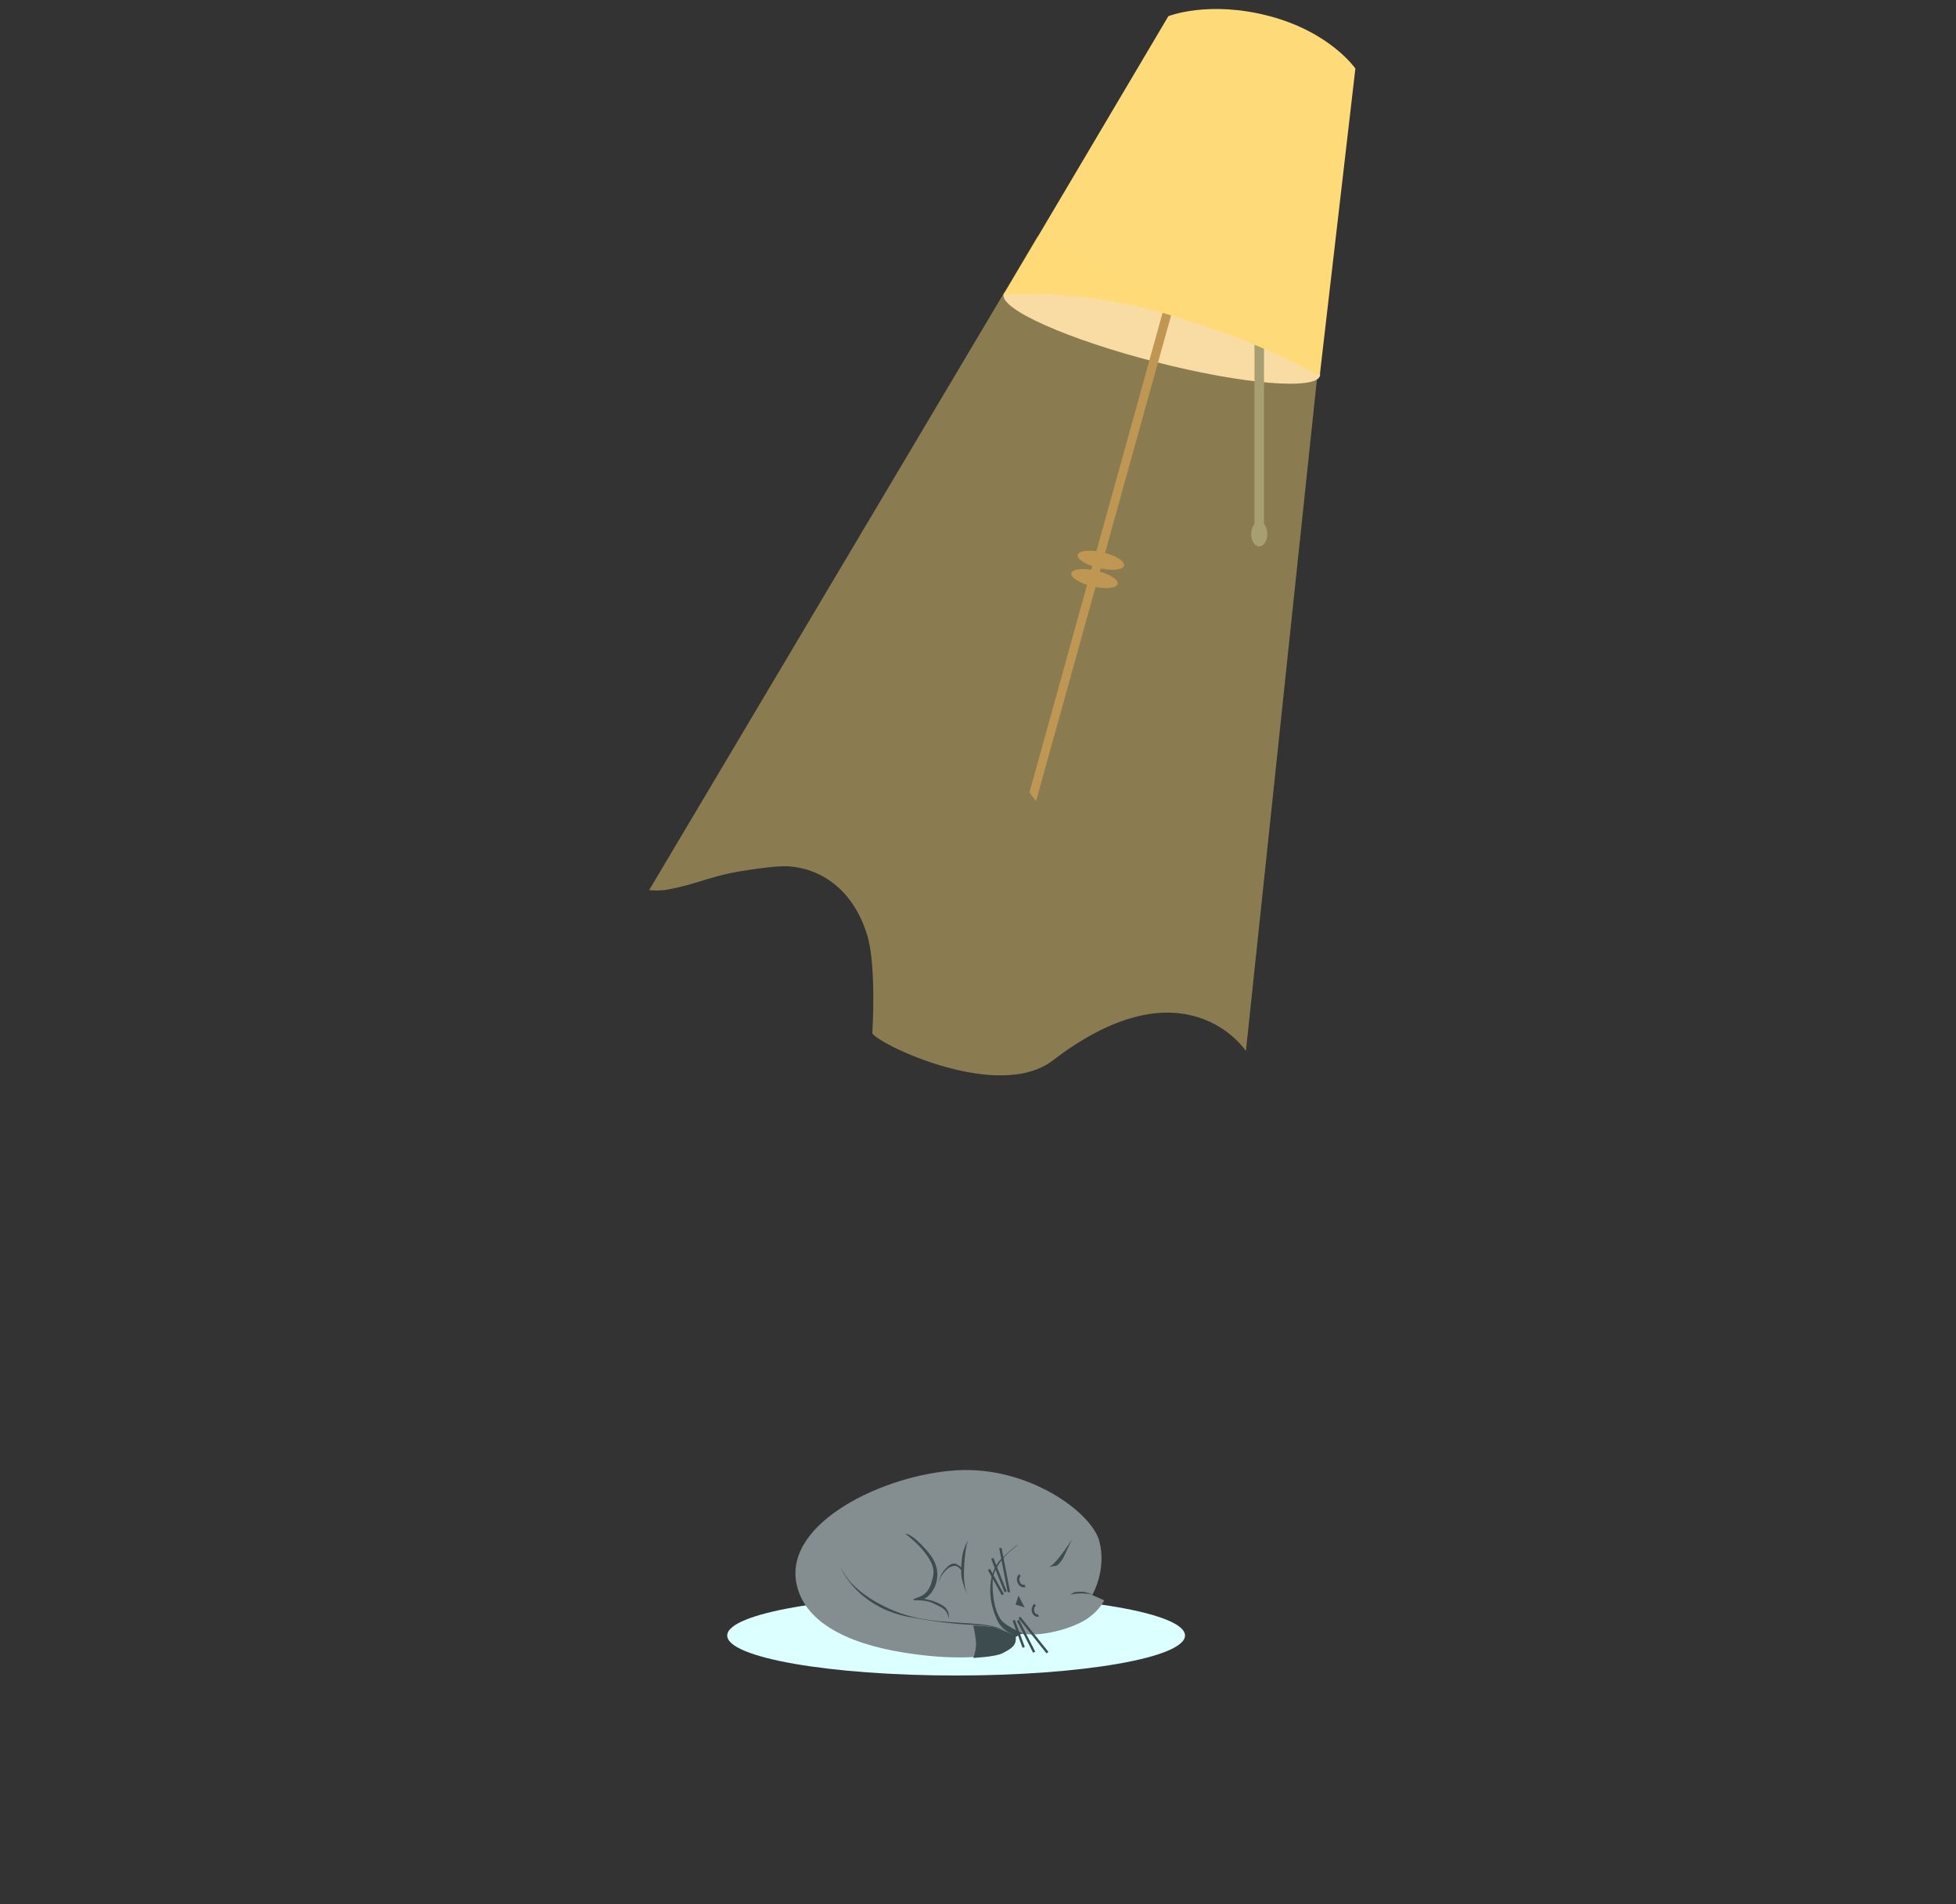
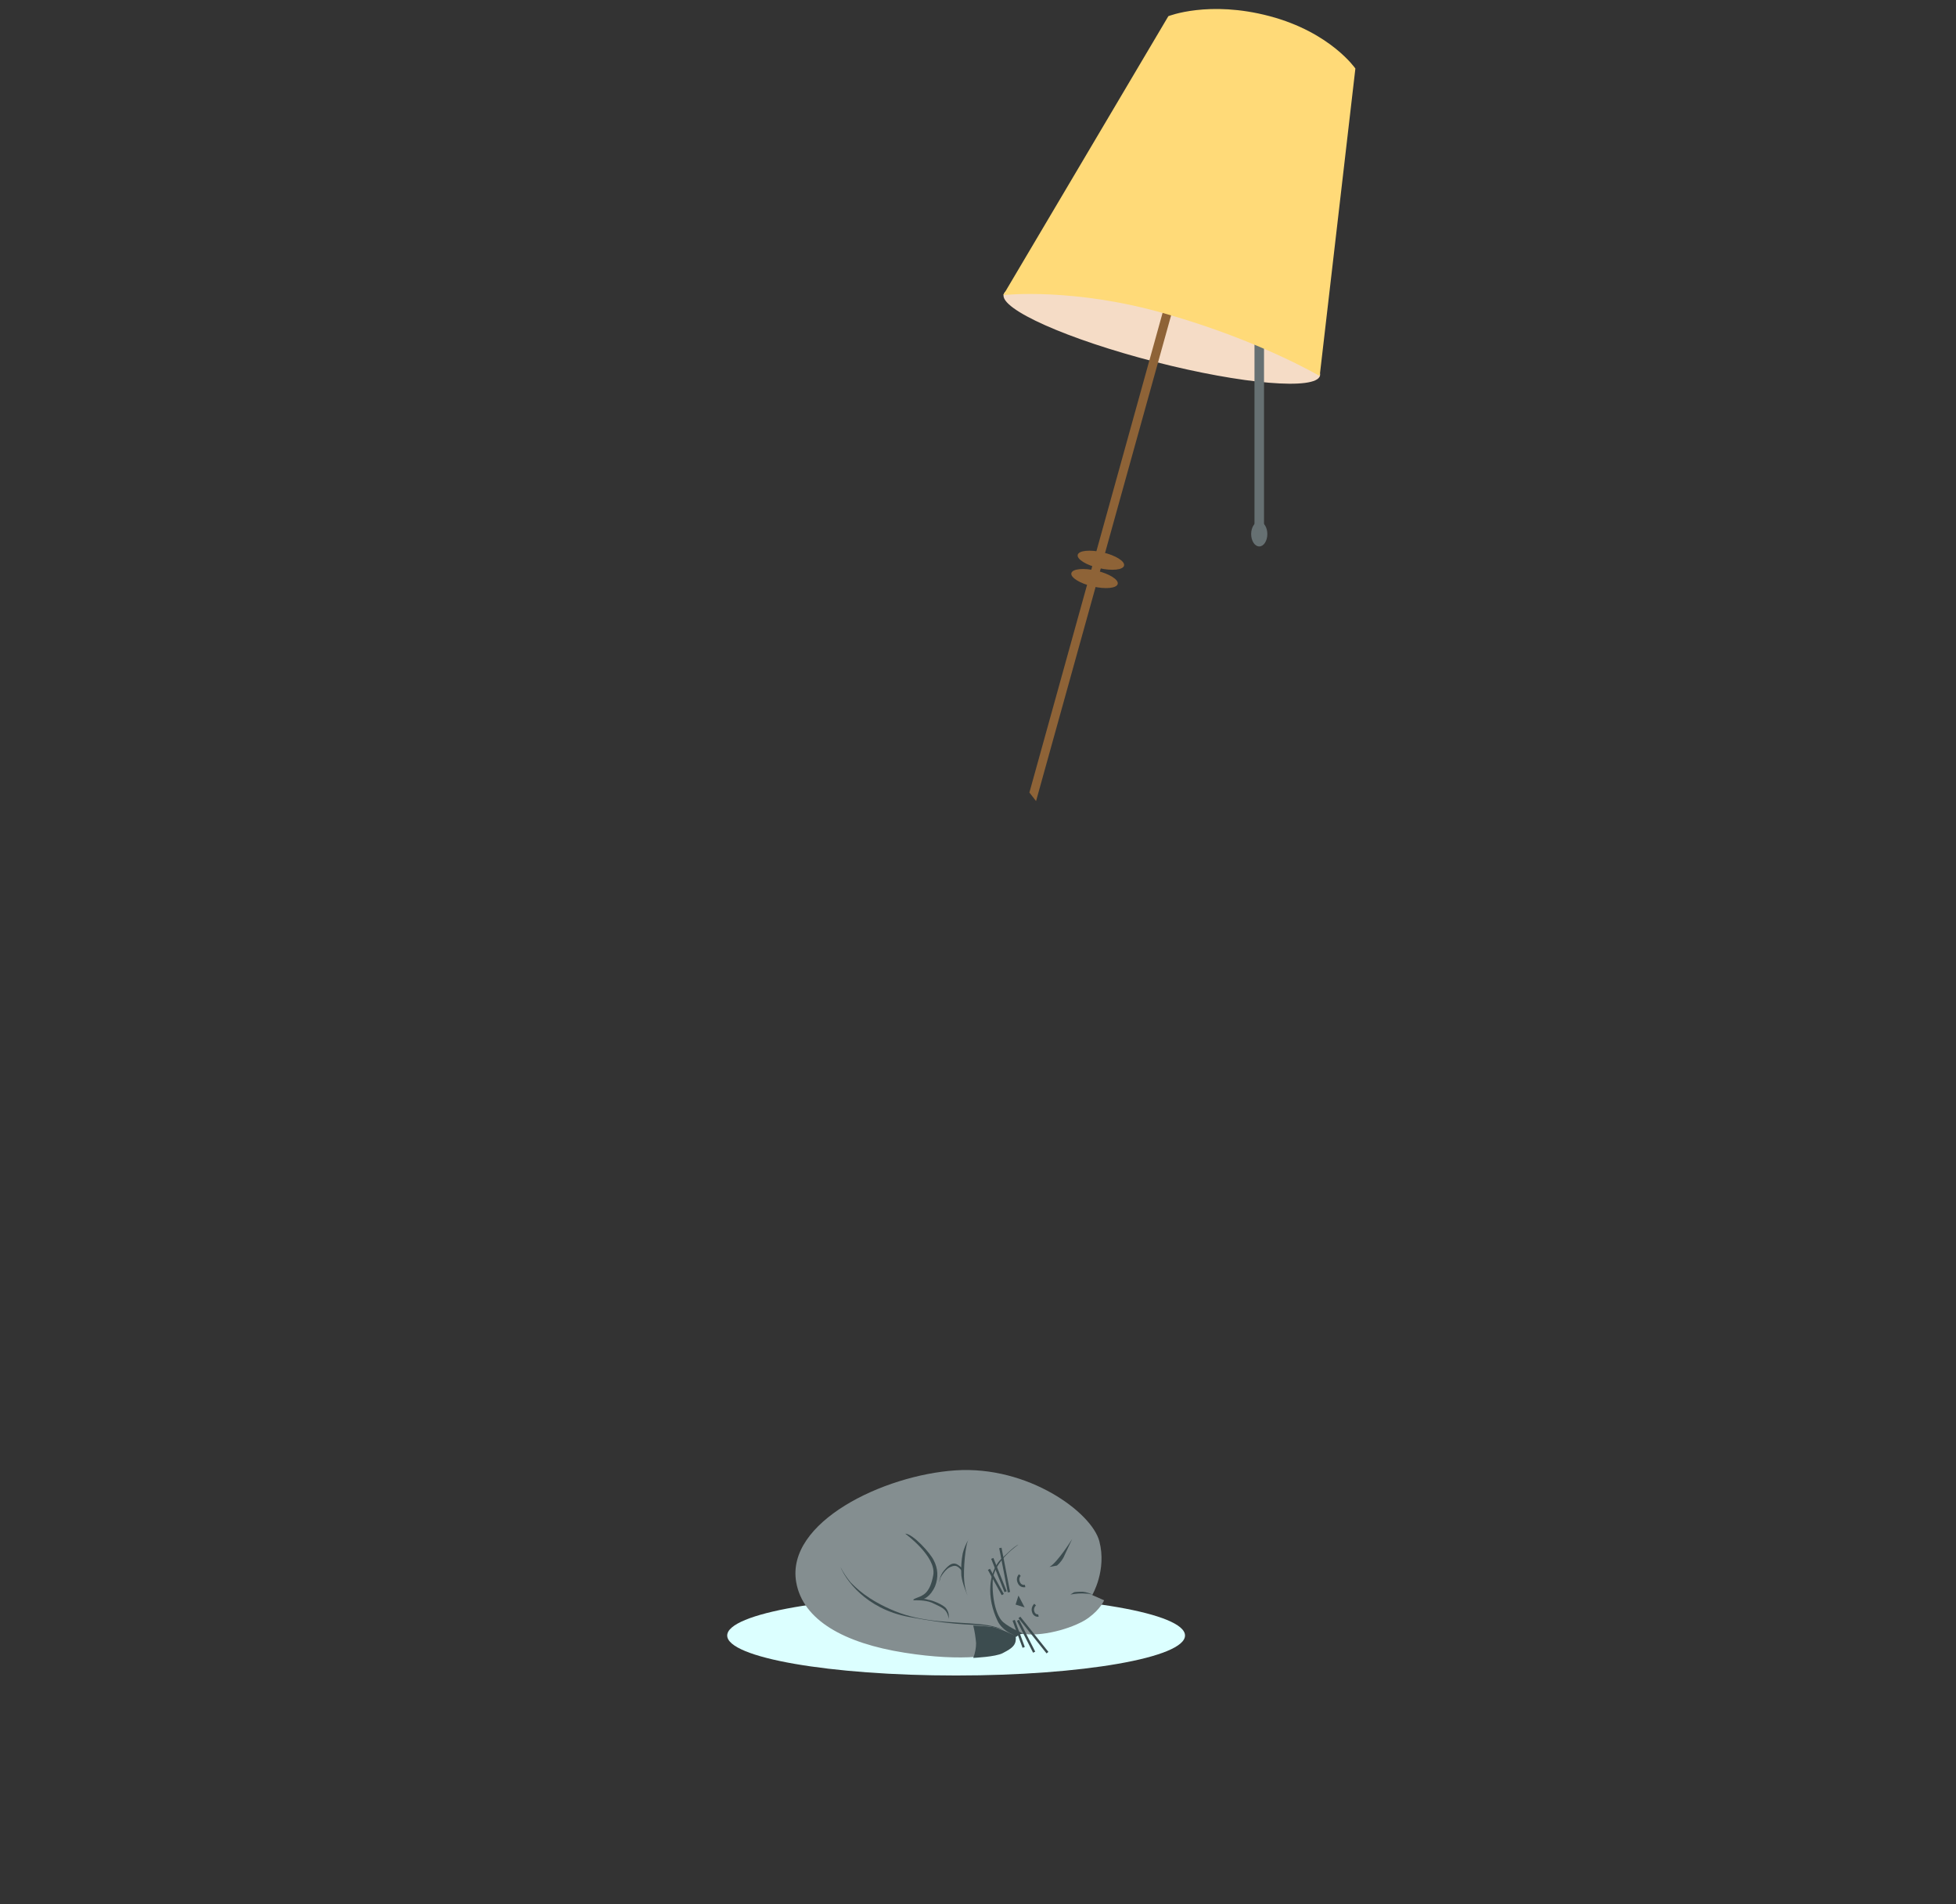
<svg xmlns="http://www.w3.org/2000/svg" id="Ebene_1" x="0px" y="0px" viewBox="0 0 411.02 400" style="enable-background:new 0 0 411.02 400;" xml:space="preserve">
  <rect x="0" y="0" width="411.02" height="400" fill="#333333" stroke="none" />
  <style type="text/css">
	.st0{fill:#F5DCC6;}
	.st1{fill:#8E6337;}
	.st2{fill:none;stroke:#667072;stroke-width:2;stroke-miterlimit:10;}
	.st3{fill:#667072;}
	.st4{fill:#FFDA78;}
	.st5{opacity:0.43;fill:#FFDA78;enable-background:new    ;}
	.st6{fill:#DCFFFF;}
	.st7{fill:#848E90;}
	.st8{fill:#3C4C4F;}
	.st9{fill:none;stroke:#3C4C4F;stroke-width:0.5;stroke-miterlimit:10;}
</style>
  <g id="Vordergrund">
    <ellipse transform="matrix(0.249 -0.969 0.969 0.249 115.086 289.318)" class="st0" cx="244.04" cy="70.47" rx="5.8" ry="34.3" />
    <polygon class="st1" points="217.71,168.3 216.31,166.5 244.61,64.6 246.41,65.1  " />
    <ellipse transform="matrix(0.226 -0.974 0.974 0.226 64.538 316.359)" class="st1" cx="231.25" cy="117.59" rx="1.7" ry="5" />
    <ellipse transform="matrix(0.226 -0.974 0.974 0.226 59.764 318.044)" class="st1" cx="229.92" cy="121.43" rx="1.7" ry="5" />
    <line class="st2" x1="264.61" y1="70.5" x2="264.61" y2="112.1" />
    <ellipse class="st3" cx="264.61" cy="112.2" rx="1.7" ry="2.6" />
    <path class="st4" d="M277.31,79l7.5-64.6c0,0-5.2-7.6-18-11s-21.3,0-21.3,0L210.81,62c0,0,14.8-1.7,34.4,4   C264.81,71.6,277.31,79,277.31,79z" />
-     <path class="st5" d="M261.81,220.8L276.91,78l-58.9-28.3L136.41,187c1.1,0.1,2.1,0.1,3.2,0c1.1-0.2,2.3-0.4,3.4-0.7   c3.5-0.8,7.4-2.4,12.2-3.2c4.2-0.7,8.1-1.2,10.4-1.1c6.7,0.4,13.6,4.7,16.6,14.4c2,6.4,1.1,20.7,1.1,20.7   c1.5,2.4,26.5,14.4,37.9,5.7C249.11,201.4,261.81,220.8,261.81,220.8z" />
    <ellipse class="st6" cx="200.91" cy="343.6" rx="48.1" ry="8.4" />
    <path class="st7" d="M215.31,343.3c4.5,0.5,10.8-1.5,13.4-3.4s3.3-3.7,3.3-3.7l-2.5-1.1c0,0,3.1-5.2,1.5-11.3   c-1.6-6.1-15-15.9-30.2-14.9s-35.7,10.9-33.5,23.5c1.4,8,10.1,12.8,22.7,14.8c12.5,2,20,0.6,21.9-0.6s1.4-2.5,1.4-2.5   S213.61,343.1,215.31,343.3z" />
    <path class="st8" d="M220.51,329.2c1.7-0.9,4.8-5.9,4.8-5.9s-0.9,1.9-1.6,3.4c-0.3,0.8-0.9,1.6-1.6,2.2L220.51,329.2z" />
    <path class="st8" d="M203.61,323.3c-0.8,0.9-1.2,6.8-1,8.8c0.1,1.1,0.3,2.1,0.7,3.1c0,0-1.1-2.5-1.3-4.2c-0.1-1.6,0-3.2,0.3-4.7   C202.61,325.2,203.01,324.2,203.61,323.3z" />
    <path class="st8" d="M190.21,322.2c0,0,6.6,4.8,5.9,8.7c-0.7,3.9-2.2,4.3-3.5,4.8s-0.4,0.5-0.4,0.5s2.2-0.1,3.6,0.5   c1.4,0.7,2.7,1.1,3.2,2.2s0.2,1.5,0.2,1.5c0.3-0.8,0.2-1.7-0.4-2.5s-2.9-1.7-3.7-1.8c-0.3-0.1-0.7-0.2-1-0.2c0,0,1.4-0.4,2.4-2.7   c0.7-1.8,0.6-3.7-0.3-5.4C195.51,326.3,191.81,322.2,190.21,322.2z" />
    <path class="st8" d="M176.61,329.2c1,2.5,5.2,8.8,14.4,10.5c9.1,1.7,12.1,1.5,15.4,1.8s5.8,1.3,6.2,1.6c0.3,0.2,0.5,0.4,0.8,0.7   c0,0-2.2-2.1-7.7-2.6s-11.7-0.3-17.6-2.7s-8.4-5.1-9.4-6.1C177.91,331.4,177.21,330.4,176.61,329.2z" />
    <path class="st8" d="M214.01,324.5c0,0-5.2,3.5-5.4,7.5s0.8,7.6,2.2,8.8s4.2,2.4,4.2,2.4c-0.3,0-0.7,0.1-1,0.3   c-0.2,0.2-0.5,0.4-0.5,0.4c-0.4-0.3-0.8-0.6-1.3-0.8c-1.1-0.6-2.1-1.5-2.6-2.6c-1.1-2.3-1.7-4.9-1.5-7.4c0.2-3.1,1.6-5,2.3-5.6   S213.11,324.8,214.01,324.5z" />
    <polygon class="st8" points="214.01,335.2 213.41,337.1 215.31,337.7  " />
    <path class="st9" d="M217.51,337.1c-0.4,0.4-0.6,1-0.4,1.5c0.1,0.5,0.6,0.9,1.1,0.8" />
    <path class="st9" d="M214.31,330.9c-0.4,0.4-0.5,1-0.2,1.6c0.2,0.5,0.7,0.8,1.3,0.7" />
    <line class="st9" x1="214.21" y1="339.8" x2="220.11" y2="347.2" />
    <line class="st9" x1="213.91" y1="340.4" x2="217.31" y2="347.1" />
    <line class="st9" x1="213.01" y1="340.4" x2="215.11" y2="346.1" />
    <line class="st9" x1="212.01" y1="334.5" x2="210.21" y2="325.2" />
    <line class="st9" x1="211.31" y1="334.4" x2="208.51" y2="327.4" />
    <line class="st9" x1="210.71" y1="335" x2="207.81" y2="329.7" />
    <path class="st8" d="M202.11,330c-1-1.2-1.4-1.2-2.4-0.8s-2,2-2.1,2.3s-0.2,0.9-0.2,0.9s-0.1-1.2,1-2.5s1.7-1.5,2.3-1.4   s1.4,0.9,1.4,0.9L202.11,330L202.11,330z" />
    <path class="st8" d="M224.91,335c1.1-0.2,2.2-0.3,3.3-0.2c0.5,0,1,0.1,1.5,0.3l0,0c-0.7-0.4-1.4-0.6-2.2-0.7c-0.6,0-1.2,0-1.8,0.1   L224.91,335z" />
    <path class="st8" d="M204.51,341.5c0.3,1.2,0.5,2.5,0.6,3.7c0,1-0.2,2.1-0.6,3.1c0,0,4.7-0.2,6.2-1s2.5-1.4,2.7-2.5   s-0.2-1.2-0.2-1.2s-3.9-1.9-5-1.8C207.01,341.6,205.81,341.6,204.51,341.5z" />
  </g>
</svg>